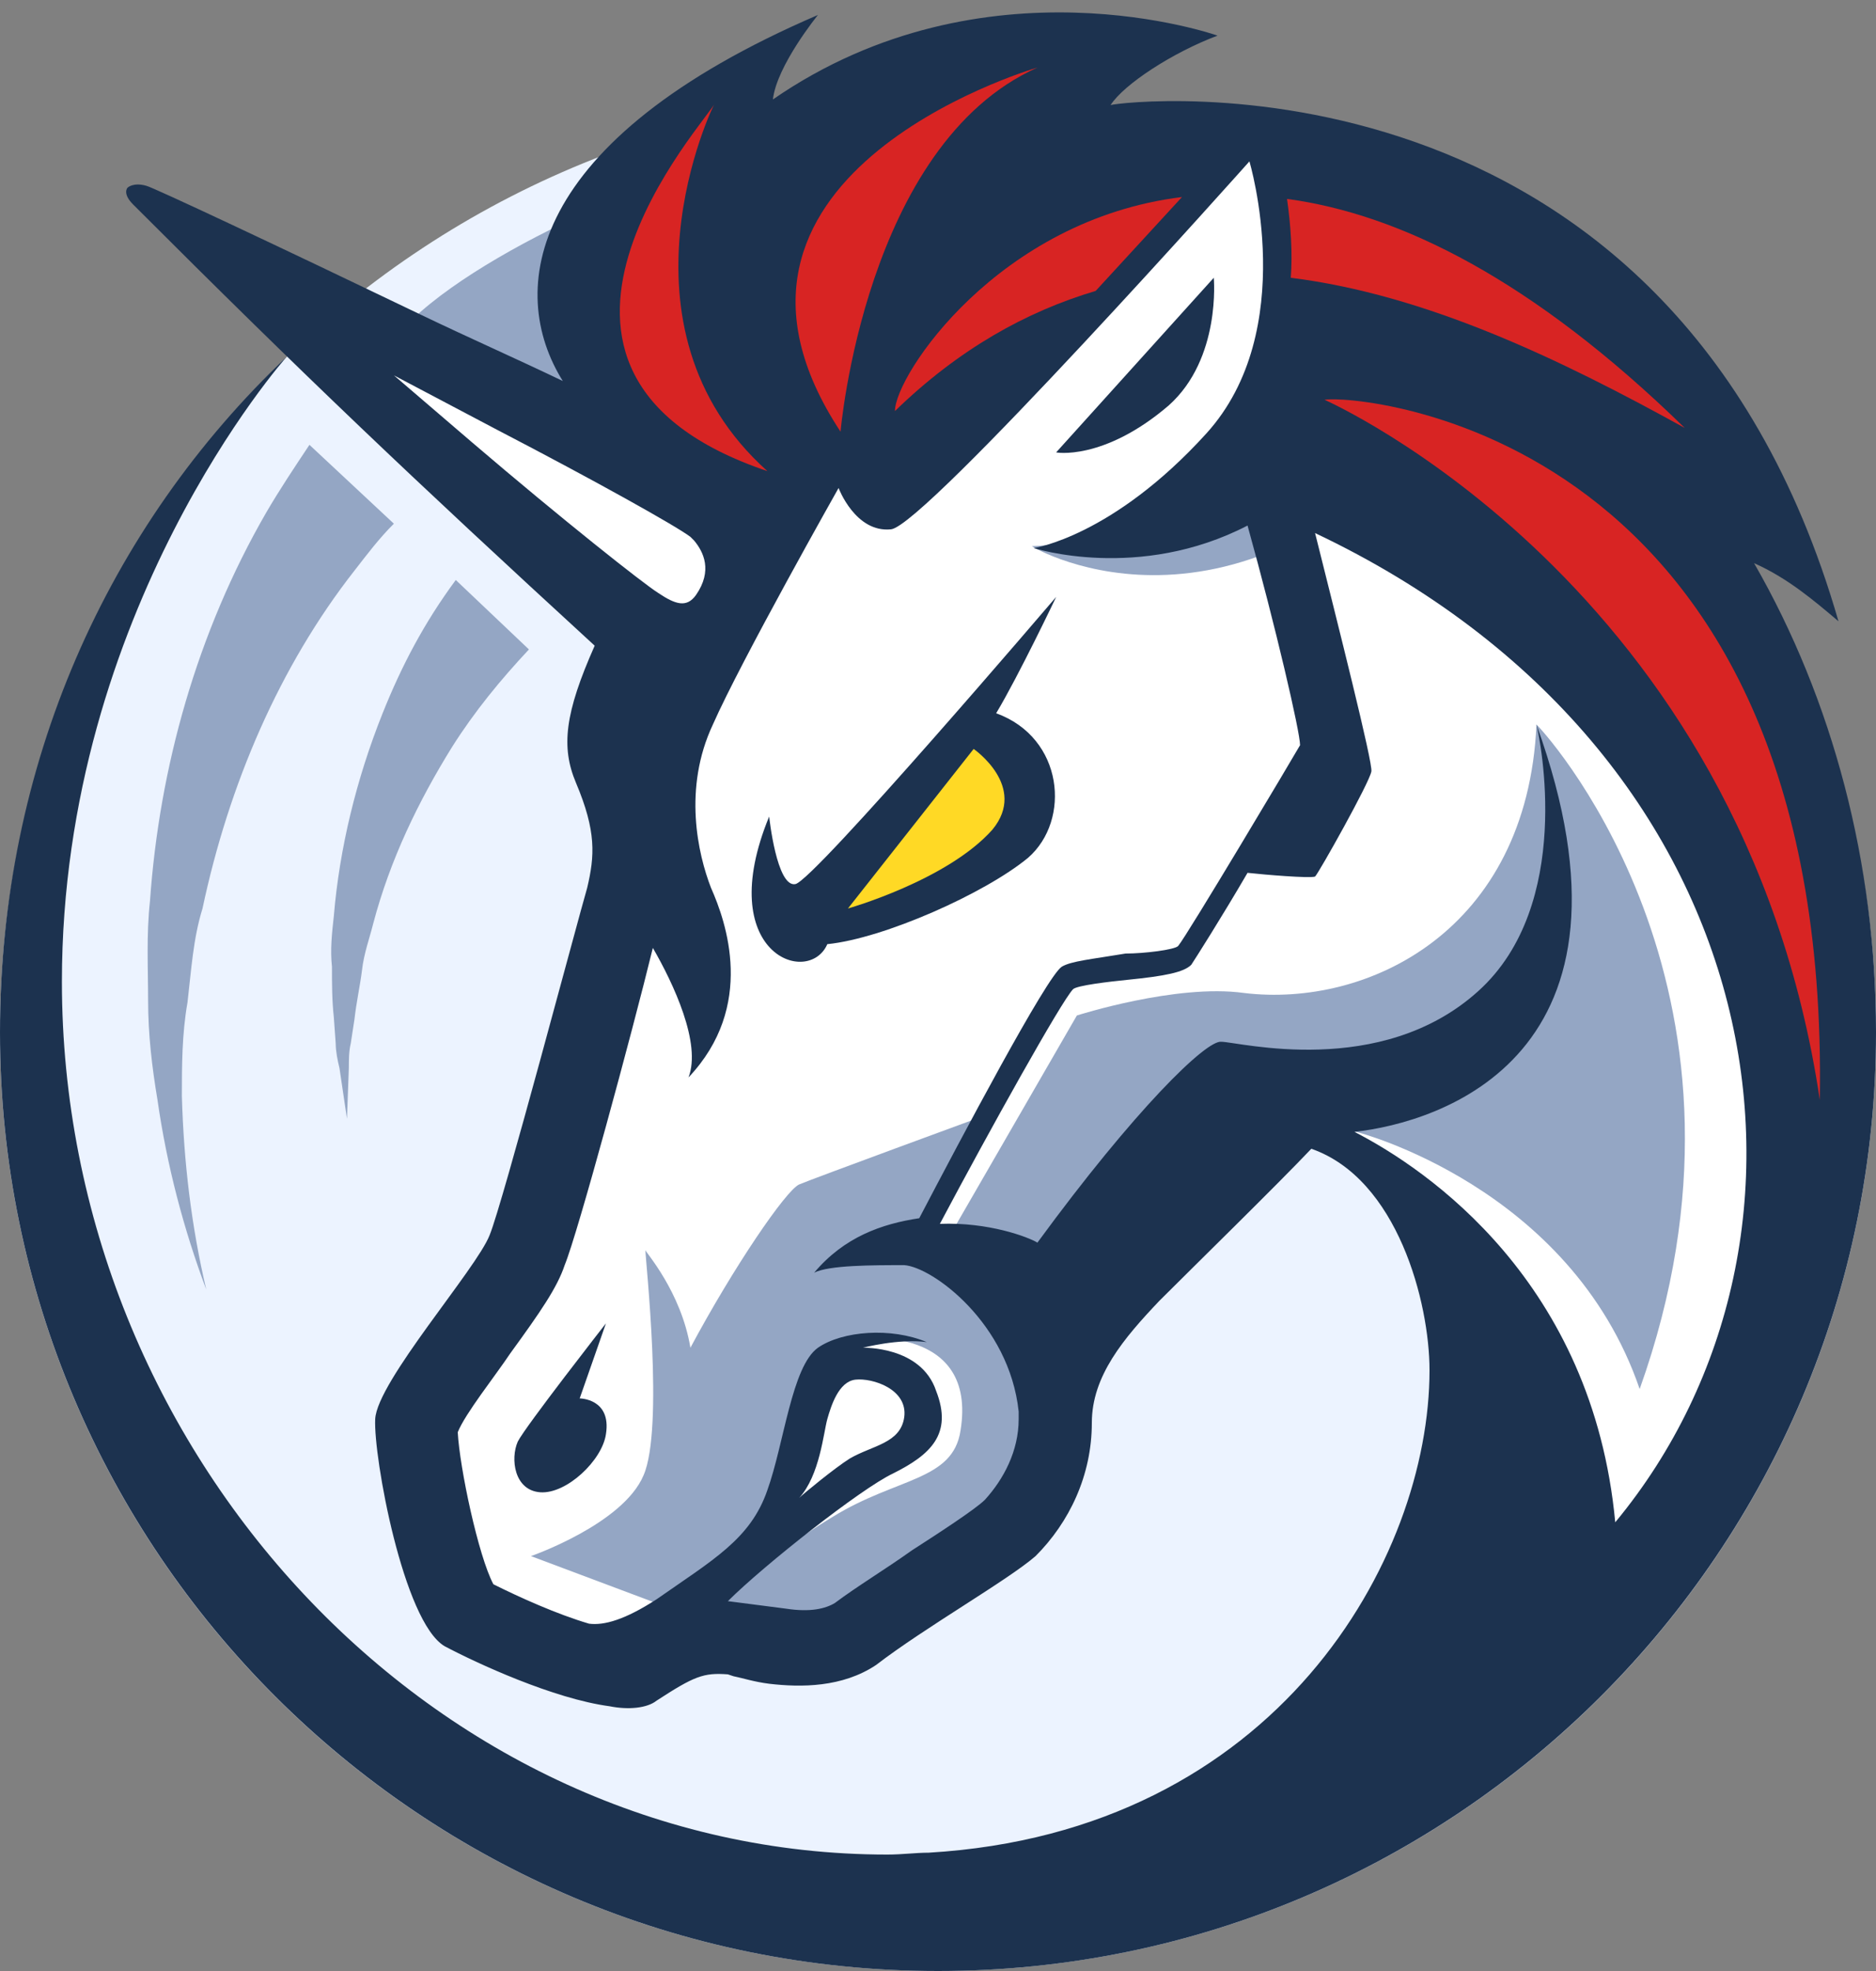
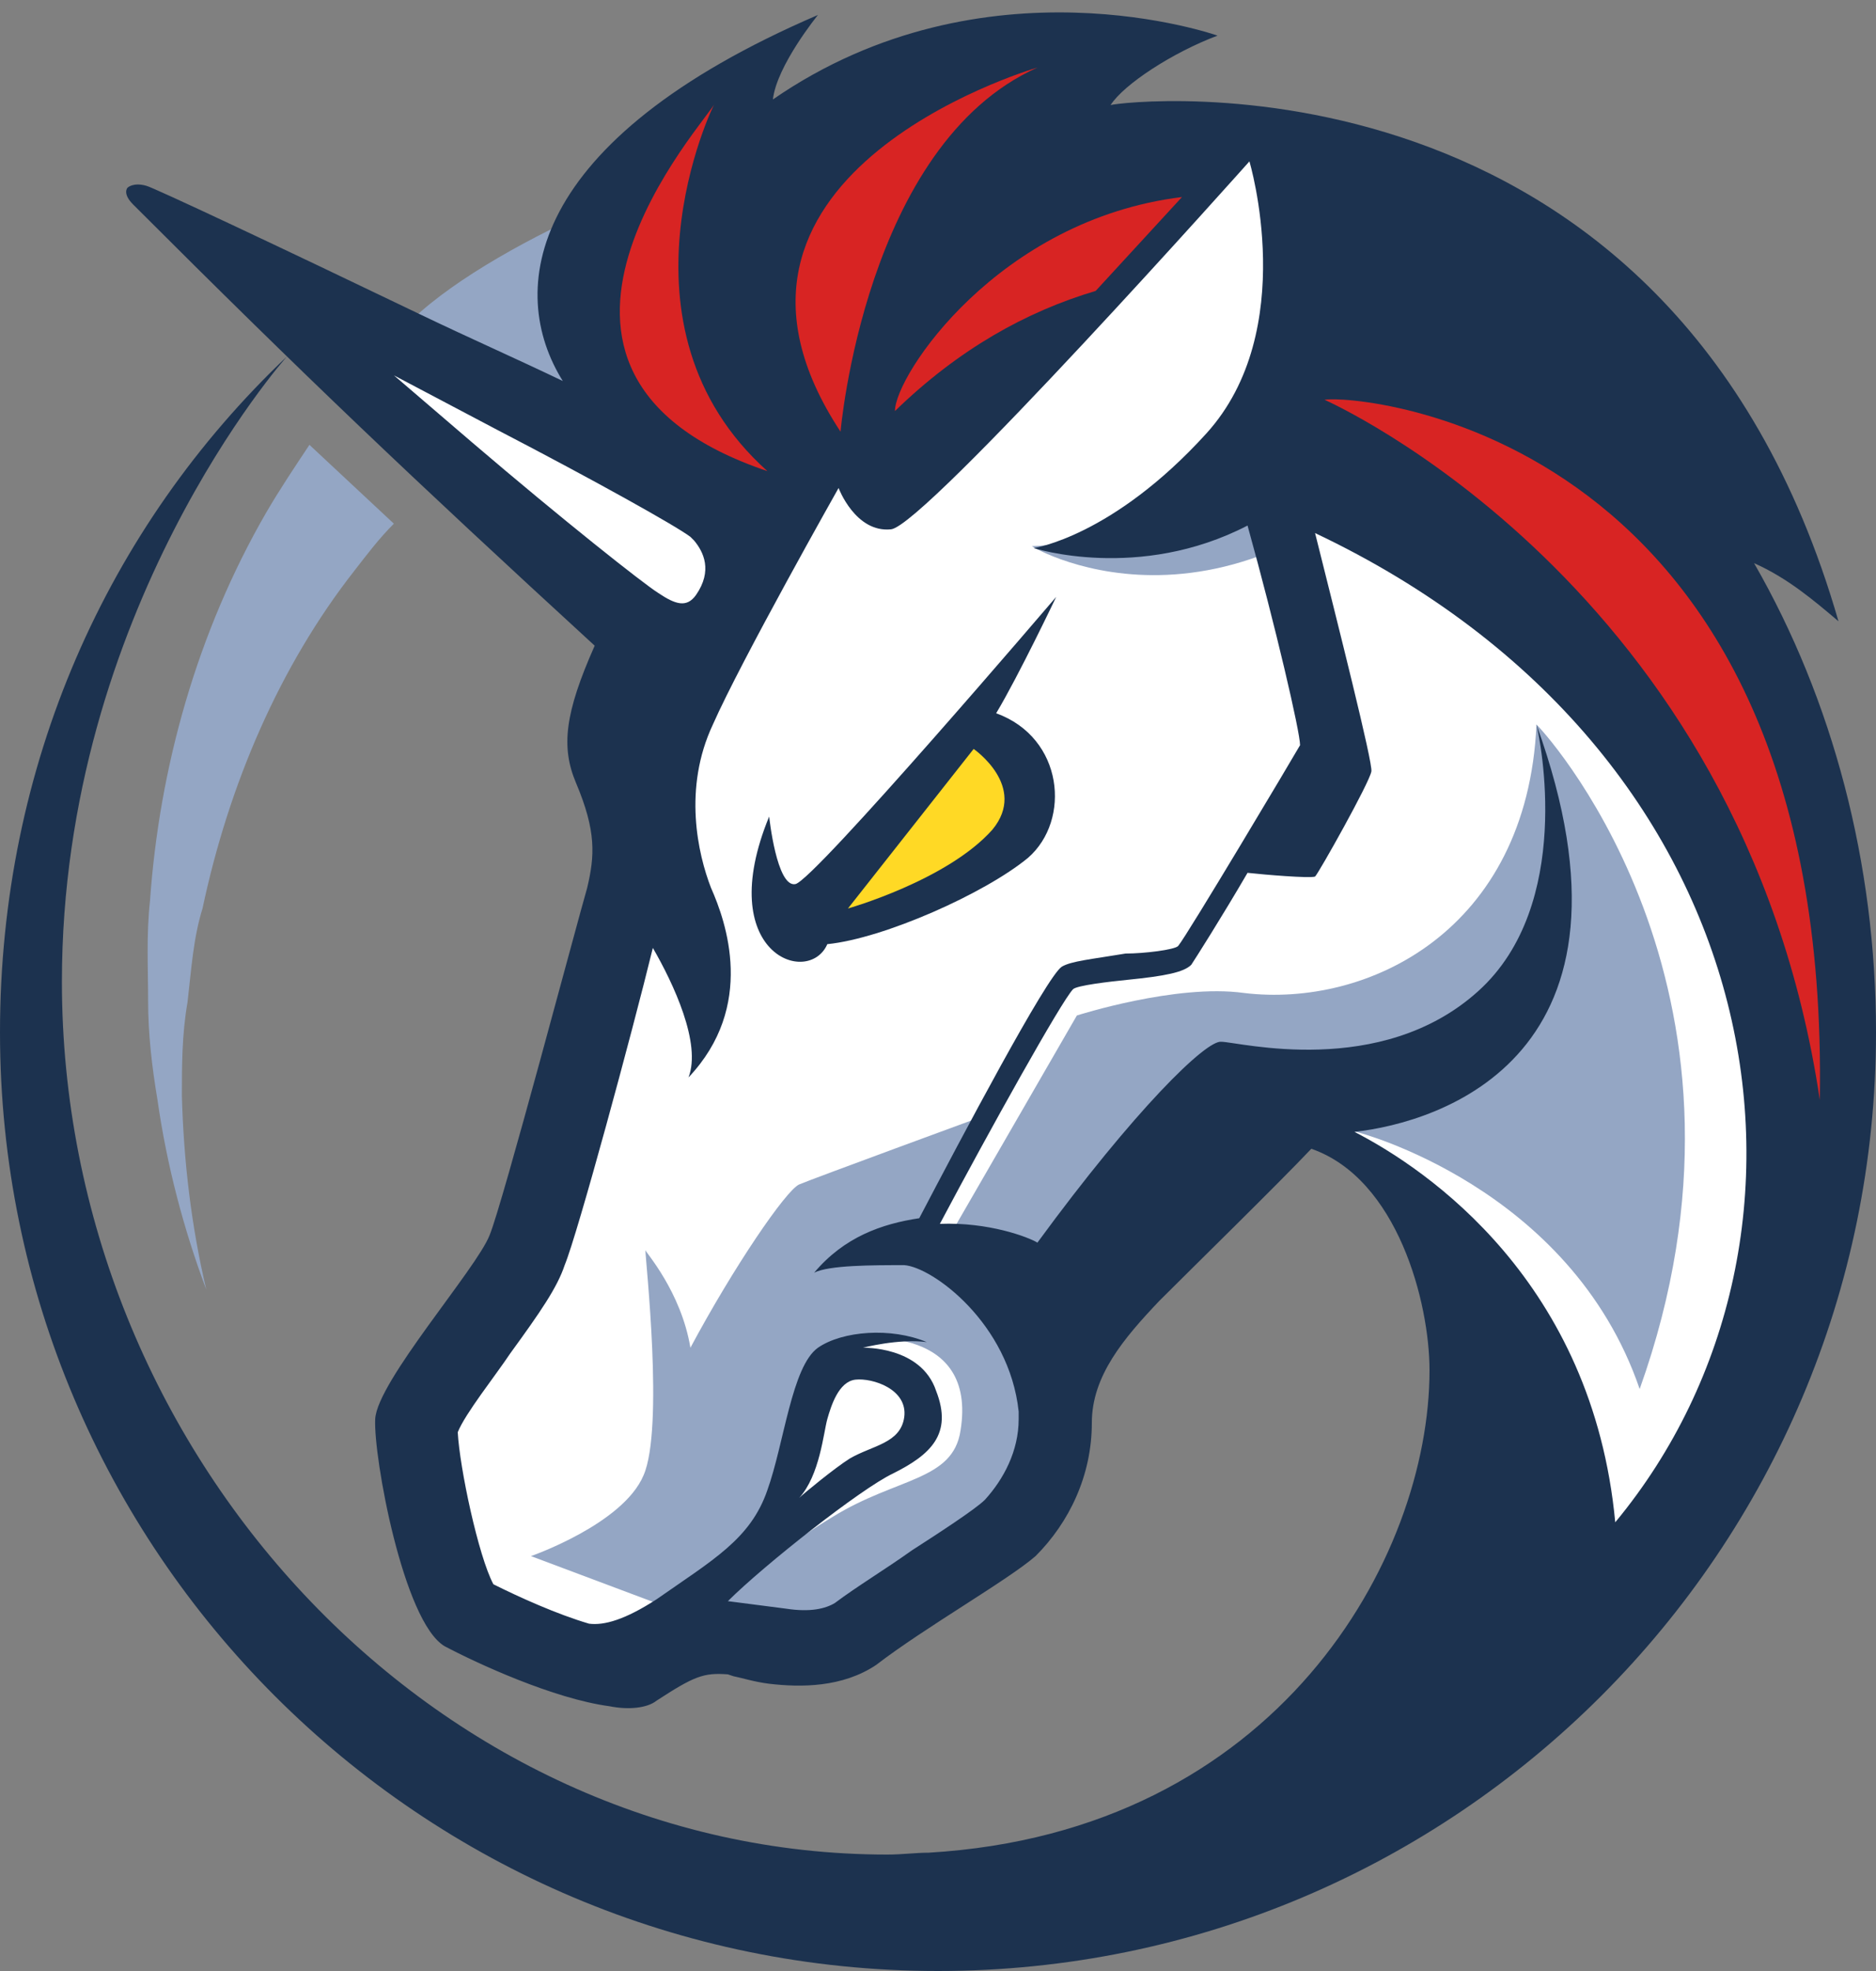
<svg xmlns="http://www.w3.org/2000/svg" width="40" height="42" viewBox="0 0 40 42" fill="none">
  <rect x="0" y="0" width="40" height="42" fill="#808080" stroke="none" />
  <g clip-path="url(#clip0_583_108)">
-     <path d="M20 41.999C31.046 41.999 40 33.044 40 21.999C40 10.953 31.046 1.999 20 1.999C8.954 1.999 0 10.953 0 21.999C0 33.044 8.954 41.999 20 41.999Z" fill="#ECF3FF" />
    <path d="M14.601 9.8L7.601 7V8L13.601 13.4L13.201 19L11.401 26.6L9.001 30L9.601 34.8L12.601 35.2L15.001 34.8L17.401 35.2L21.601 32.6L22.401 28.4L27.401 23.6L29.601 25.2L31.801 28.4V34.8L34.801 34L37.801 27.4L38.601 19L27.801 3.2L26.001 2.8L14.601 9.8Z" fill="white" />
    <path d="M3.998 21.359C4.078 20.679 4.118 19.999 4.318 19.359C4.878 16.719 5.958 14.199 7.558 12.159C7.838 11.799 8.078 11.479 8.398 11.159L6.598 9.479C6.278 9.959 5.958 10.439 5.678 10.919C4.198 13.479 3.398 16.359 3.198 19.199C3.118 19.919 3.158 20.639 3.158 21.319C3.158 22.039 3.238 22.719 3.358 23.439C3.558 24.839 3.918 26.199 4.398 27.479C4.078 26.119 3.918 24.759 3.878 23.359C3.878 22.719 3.878 22.039 3.998 21.359Z" fill="#94A6C4" />
    <path d="M12.198 8.4C11.198 7.92 9.798 7.28 8.798 6.8C9.718 5.92 11.398 5 12.798 4.4C11.798 5.2 11.798 6.88 12.198 8.4Z" fill="#94A6C4" />
-     <path d="M8.158 15.199C7.598 16.599 7.238 18.079 7.118 19.519C7.078 19.879 7.038 20.239 7.078 20.599C7.078 20.959 7.078 21.319 7.118 21.679L7.158 22.239C7.158 22.399 7.198 22.599 7.238 22.759L7.398 23.839L7.438 22.759C7.438 22.599 7.438 22.399 7.478 22.239L7.558 21.719C7.598 21.359 7.678 20.999 7.718 20.679C7.758 20.319 7.878 19.999 7.958 19.679C8.318 18.319 8.918 17.079 9.638 15.919C10.118 15.159 10.678 14.479 11.278 13.839L9.718 12.359C9.038 13.279 8.558 14.199 8.158 15.199Z" fill="#94A6C4" />
    <path d="M31.321 8.359C29.201 7.599 28.361 7.839 28.361 7.839C28.361 7.839 27.041 11.399 22.001 11.639C22.041 11.679 26.561 14.319 31.321 8.359Z" fill="#94A6C4" />
    <path d="M32.761 15.439C32.561 19.839 29.161 21.479 26.521 21.159C25.081 20.959 22.961 21.639 22.961 21.639L20.281 26.279L19.401 26.599L20.921 23.799C20.921 23.799 17.321 25.119 17.041 25.239C16.761 25.359 15.641 26.999 14.721 28.719C14.521 27.519 13.761 26.679 13.761 26.639C13.761 26.839 14.161 30.439 13.721 31.439C13.281 32.479 11.321 33.159 11.321 33.159L14.201 34.239L14.401 34.319L16.561 32.279L17.361 29.239L18.361 28.519C18.361 28.519 20.841 28.239 20.481 30.479C20.321 31.559 19.121 31.479 17.761 32.319C16.961 32.799 15.921 33.559 15.401 34.079L16.841 35.119C16.841 35.119 18.561 34.839 21.001 32.919C23.481 30.919 22.241 28.759 22.241 28.759L26.281 23.919L28.921 24.119C28.921 24.119 33.481 25.279 34.961 29.599C37.921 21.319 33.161 15.839 32.761 15.439Z" fill="#94A6C4" />
    <path d="M37.4 12C38.12 12.32 38.68 12.799 39.2 13.239C35.6 0.759 23.92 2.159 23.68 2.239C23.96 1.799 25 1.119 25.96 0.759C25.96 0.759 21 -1.001 16.48 2.119C16.56 1.399 17.44 0.319 17.44 0.319C11.2 3 10.8 6.2 12 8.119C11 7.639 10 7.199 9 6.719C5.92 5.239 3.28 3.999 3.12 3.959C2.84 3.879 2.72 3.999 2.72 3.999C2.72 3.999 2.6 4.119 2.84 4.359C6.48 7.999 8.8 10.2 12.68 13.759C12.04 15.199 11.96 15.919 12.28 16.679C12.72 17.719 12.68 18.239 12.52 18.919C12.32 19.599 10.72 25.639 10.44 26.319C10.16 27.039 8.04 29.439 8 30.239C7.96 31.039 8.6 34.559 9.48 35.079C10.16 35.439 11.8 36.199 13 36.359C13.4 36.439 13.8 36.399 14 36.239C14.8 35.719 15 35.639 15.52 35.679L15.64 35.719C15.84 35.759 16.08 35.839 16.4 35.879C17.08 35.959 17.96 35.959 18.68 35.479C19.72 34.679 21.48 33.679 22.08 33.159C22.8 32.439 23.28 31.439 23.28 30.319C23.28 29.319 23.96 28.519 24.72 27.719C25.44 26.999 27.24 25.239 27.96 24.479C29.8 25.119 30.48 27.759 30.48 29.199C30.48 33.199 27.24 39.039 19.8 39.479C19.52 39.479 19.24 39.519 18.92 39.519C9.24 39.519 1.32 30.959 1.32 20.919C1.32 12.999 6.079 7.636 6.119 7.596C2.279 11.236 0 16.319 0 21.999C0 33.039 8.96 42 20 42C31.04 42 40 33.039 40 21.999C40 18.399 39.08 14.92 37.4 12ZM10.08 9.439C9.52 8.959 8.96 8.479 8.4 7.999C9.16 8.399 9.92 8.799 10.6 9.159C12.68 10.239 14.4 11.199 14.72 11.439C14.72 11.439 14.76 11.479 14.8 11.519C15 11.759 15.2 12.159 14.84 12.679C14.64 12.959 14.4 12.879 14.04 12.639C13.72 12.439 12 11.079 10.08 9.439ZM21.72 30.239C21.72 30.919 21.4 31.519 21 31.959C20.8 32.159 20 32.679 19.44 33.039C18.88 33.439 18.28 33.799 17.8 34.159C17.6 34.279 17.28 34.359 16.76 34.279L15.52 34.119C16.28 33.359 18.36 31.719 19.04 31.399C19.84 30.999 20.32 30.559 19.96 29.639C19.64 28.679 18.4 28.719 18.4 28.719C18.4 28.719 19.16 28.519 19.76 28.599C19 28.279 17.96 28.359 17.44 28.719C16.88 29.119 16.72 30.759 16.36 31.759C16 32.799 15.2 33.239 14 34.079C13.32 34.519 12.88 34.639 12.56 34.599C11.88 34.399 11.08 34.039 10.52 33.759C10.2 33.159 9.8 31.279 9.76 30.519C9.92 30.119 10.56 29.319 10.88 28.839C11.52 27.959 11.88 27.439 12.04 26.959C12.32 26.279 13.48 21.999 13.92 20.199C14.36 20.959 14.96 22.239 14.68 22.959C16.12 21.439 15.48 19.639 15.16 18.919C14.88 18.199 14.56 16.799 15.2 15.439C15.8 14.079 17.88 10.399 17.88 10.399C17.88 10.399 18.24 11.359 19 11.279C19.72 11.199 26.64 3.439 26.64 3.439C26.64 3.439 27.72 7.039 25.72 9.239C23.72 11.439 22.04 11.679 22.04 11.679C22.04 11.679 24.28 12.399 26.6 11.199C27.2 13.359 27.72 15.599 27.72 15.879C27.56 16.159 25.32 19.919 25.12 20.159C25.04 20.239 24.4 20.319 24 20.319C23.28 20.439 22.84 20.479 22.64 20.599C22.32 20.799 20.48 24.279 19.6 25.959C18.8 26.079 18 26.359 17.36 27.119C17.68 26.959 18.6 26.959 19.28 26.959C19.88 26.999 21.52 28.199 21.72 30.079C21.72 30.199 21.72 30.199 21.72 30.239ZM17.04 31.919C17.48 31.439 17.56 30.519 17.64 30.239C17.72 29.959 17.88 29.439 18.24 29.399C18.6 29.359 19.36 29.599 19.28 30.199C19.2 30.759 18.6 30.799 18.12 31.079C17.8 31.279 17.12 31.839 17.04 31.919ZM34.44 32.439C33.96 27.319 30.44 24.919 28.88 24.119C30.68 23.919 35.32 22.519 32.76 15.439C32.84 15.759 33.56 19.279 31.52 21.119C29.44 22.999 26.4 22.199 26.04 22.199C25.72 22.159 24.2 23.639 22.12 26.479C21.92 26.359 21.08 26.039 20.04 26.079C21.08 24.119 22.64 21.319 22.88 21.079C22.96 20.999 23.64 20.919 24.04 20.879C24.84 20.799 25.24 20.719 25.4 20.559C25.48 20.439 26.04 19.559 26.6 18.599C26.96 18.639 27.92 18.719 28.04 18.679C28.12 18.599 29.2 16.679 29.24 16.439C29.28 16.279 28.52 13.279 28.04 11.359C37.92 16.039 39.48 26.359 34.44 32.439Z" fill="#1C324F" />
-     <path d="M24.92 8.639C26.04 7.639 25.88 5.919 25.88 5.919L22.52 9.639C22.48 9.639 23.52 9.839 24.92 8.639Z" fill="#1C324F" />
-     <path d="M12.36 29.799L12.92 28.199C12.92 28.199 11.2 30.399 11.04 30.719C10.88 31.079 10.96 31.759 11.52 31.799C12.08 31.839 12.84 31.119 12.92 30.559C13.04 29.799 12.36 29.799 12.36 29.799Z" fill="#1C324F" />
    <path d="M17.64 20.119C18.84 19.999 21 19.039 21.92 18.279C22.84 17.479 22.68 15.719 21.24 15.199C21.72 14.399 22.52 12.719 22.52 12.719C22.52 12.719 17.36 18.759 16.96 18.839C16.56 18.919 16.4 17.399 16.4 17.399C15.2 20.319 17.24 21.039 17.64 20.119Z" fill="#1C324F" />
    <path d="M18.08 19.359L20.76 15.959C20.76 15.959 21.92 16.759 21.16 17.679C20.2 18.759 18.08 19.359 18.08 19.359Z" fill="#FFD925" />
    <path d="M25.202 4.199L23.362 6.199C21.882 6.639 20.442 7.439 19.082 8.759C19.082 7.999 21.282 4.679 25.202 4.199Z" fill="#D82423" />
-     <path d="M27.522 5.919C27.562 5.399 27.522 4.799 27.442 4.239C29.842 4.559 32.682 5.959 35.922 9.119C33.242 7.639 30.402 6.279 27.522 5.919Z" fill="#D82423" />
    <path d="M28.242 8.519C28.242 8.519 37.162 12.439 38.802 23.439C39.042 9.119 28.882 8.399 28.242 8.519Z" fill="#D82423" />
    <path d="M15.242 2.199C15.122 2.519 10.082 7.919 16.362 10.039C12.922 6.959 15.202 2.239 15.242 2.199Z" fill="#D82423" />
    <path d="M17.922 9.199C17.922 9.199 18.442 3.079 22.122 1.439C21.842 1.519 14.362 3.799 17.922 9.199Z" fill="#D82423" />
  </g>
  <defs>
    <clipPath id="clip0_583_108">
      <rect width="40" height="41.736" fill="white" transform="translate(0 0.264)" />
    </clipPath>
  </defs>
</svg>